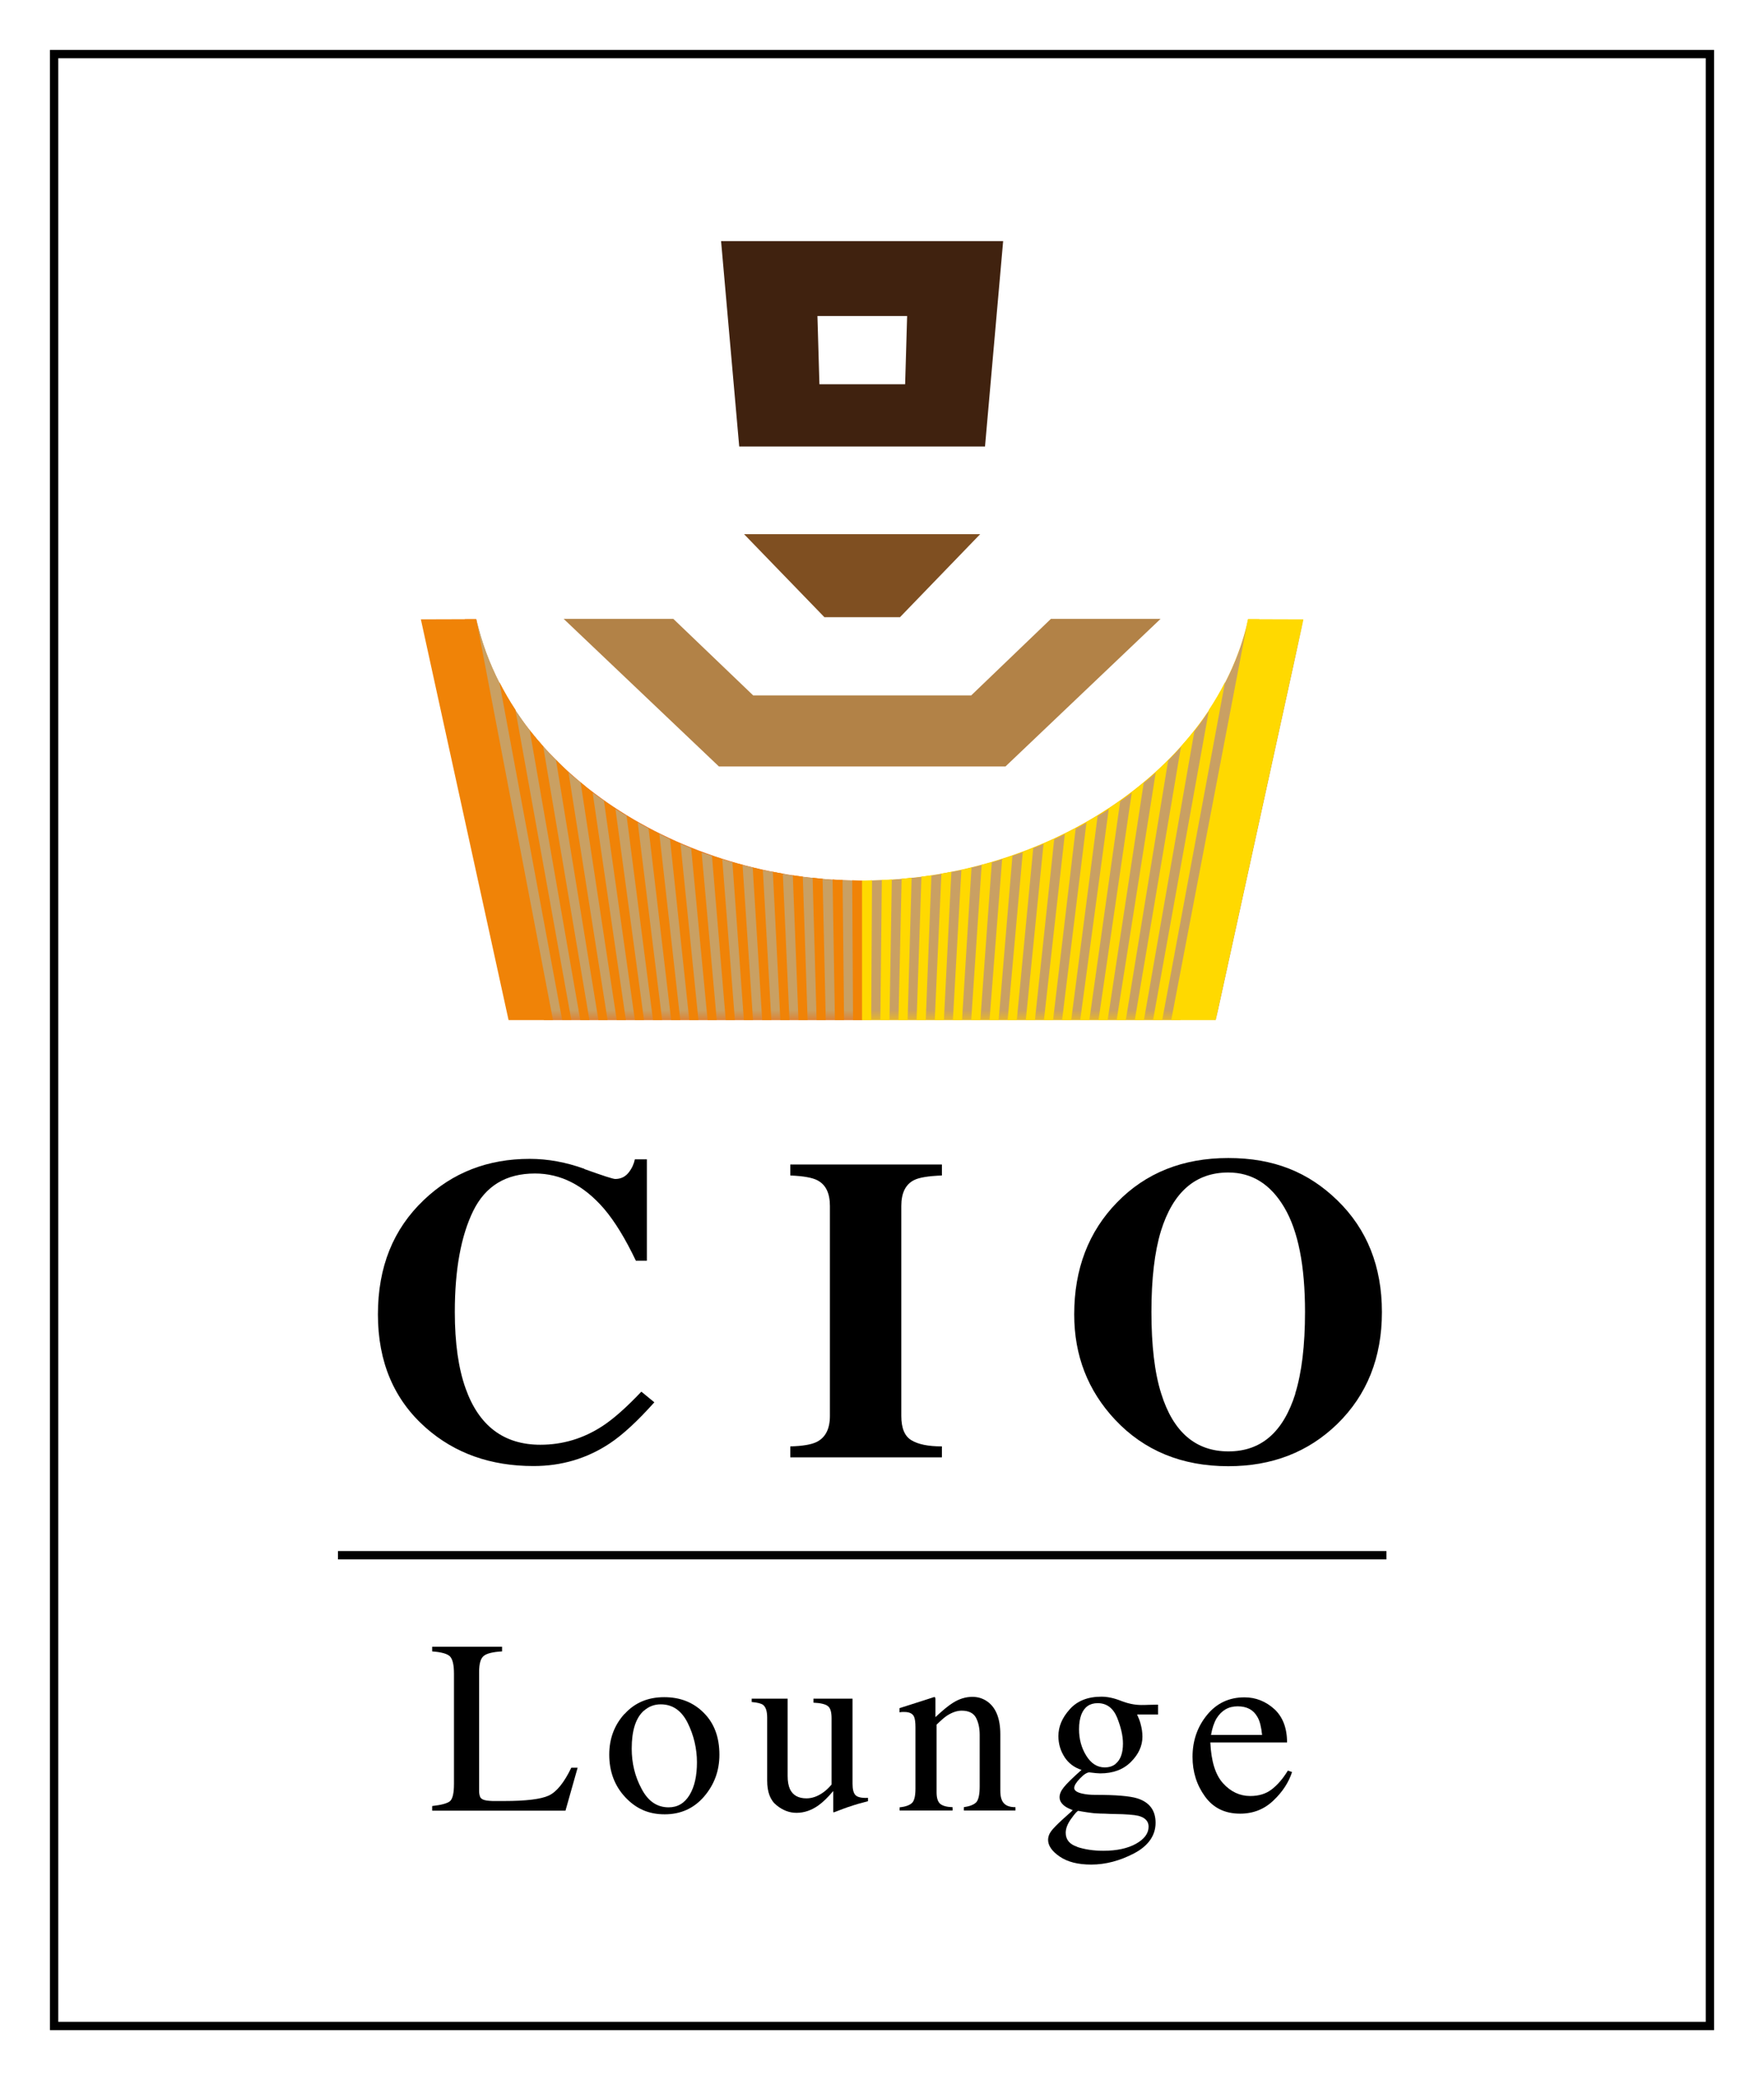
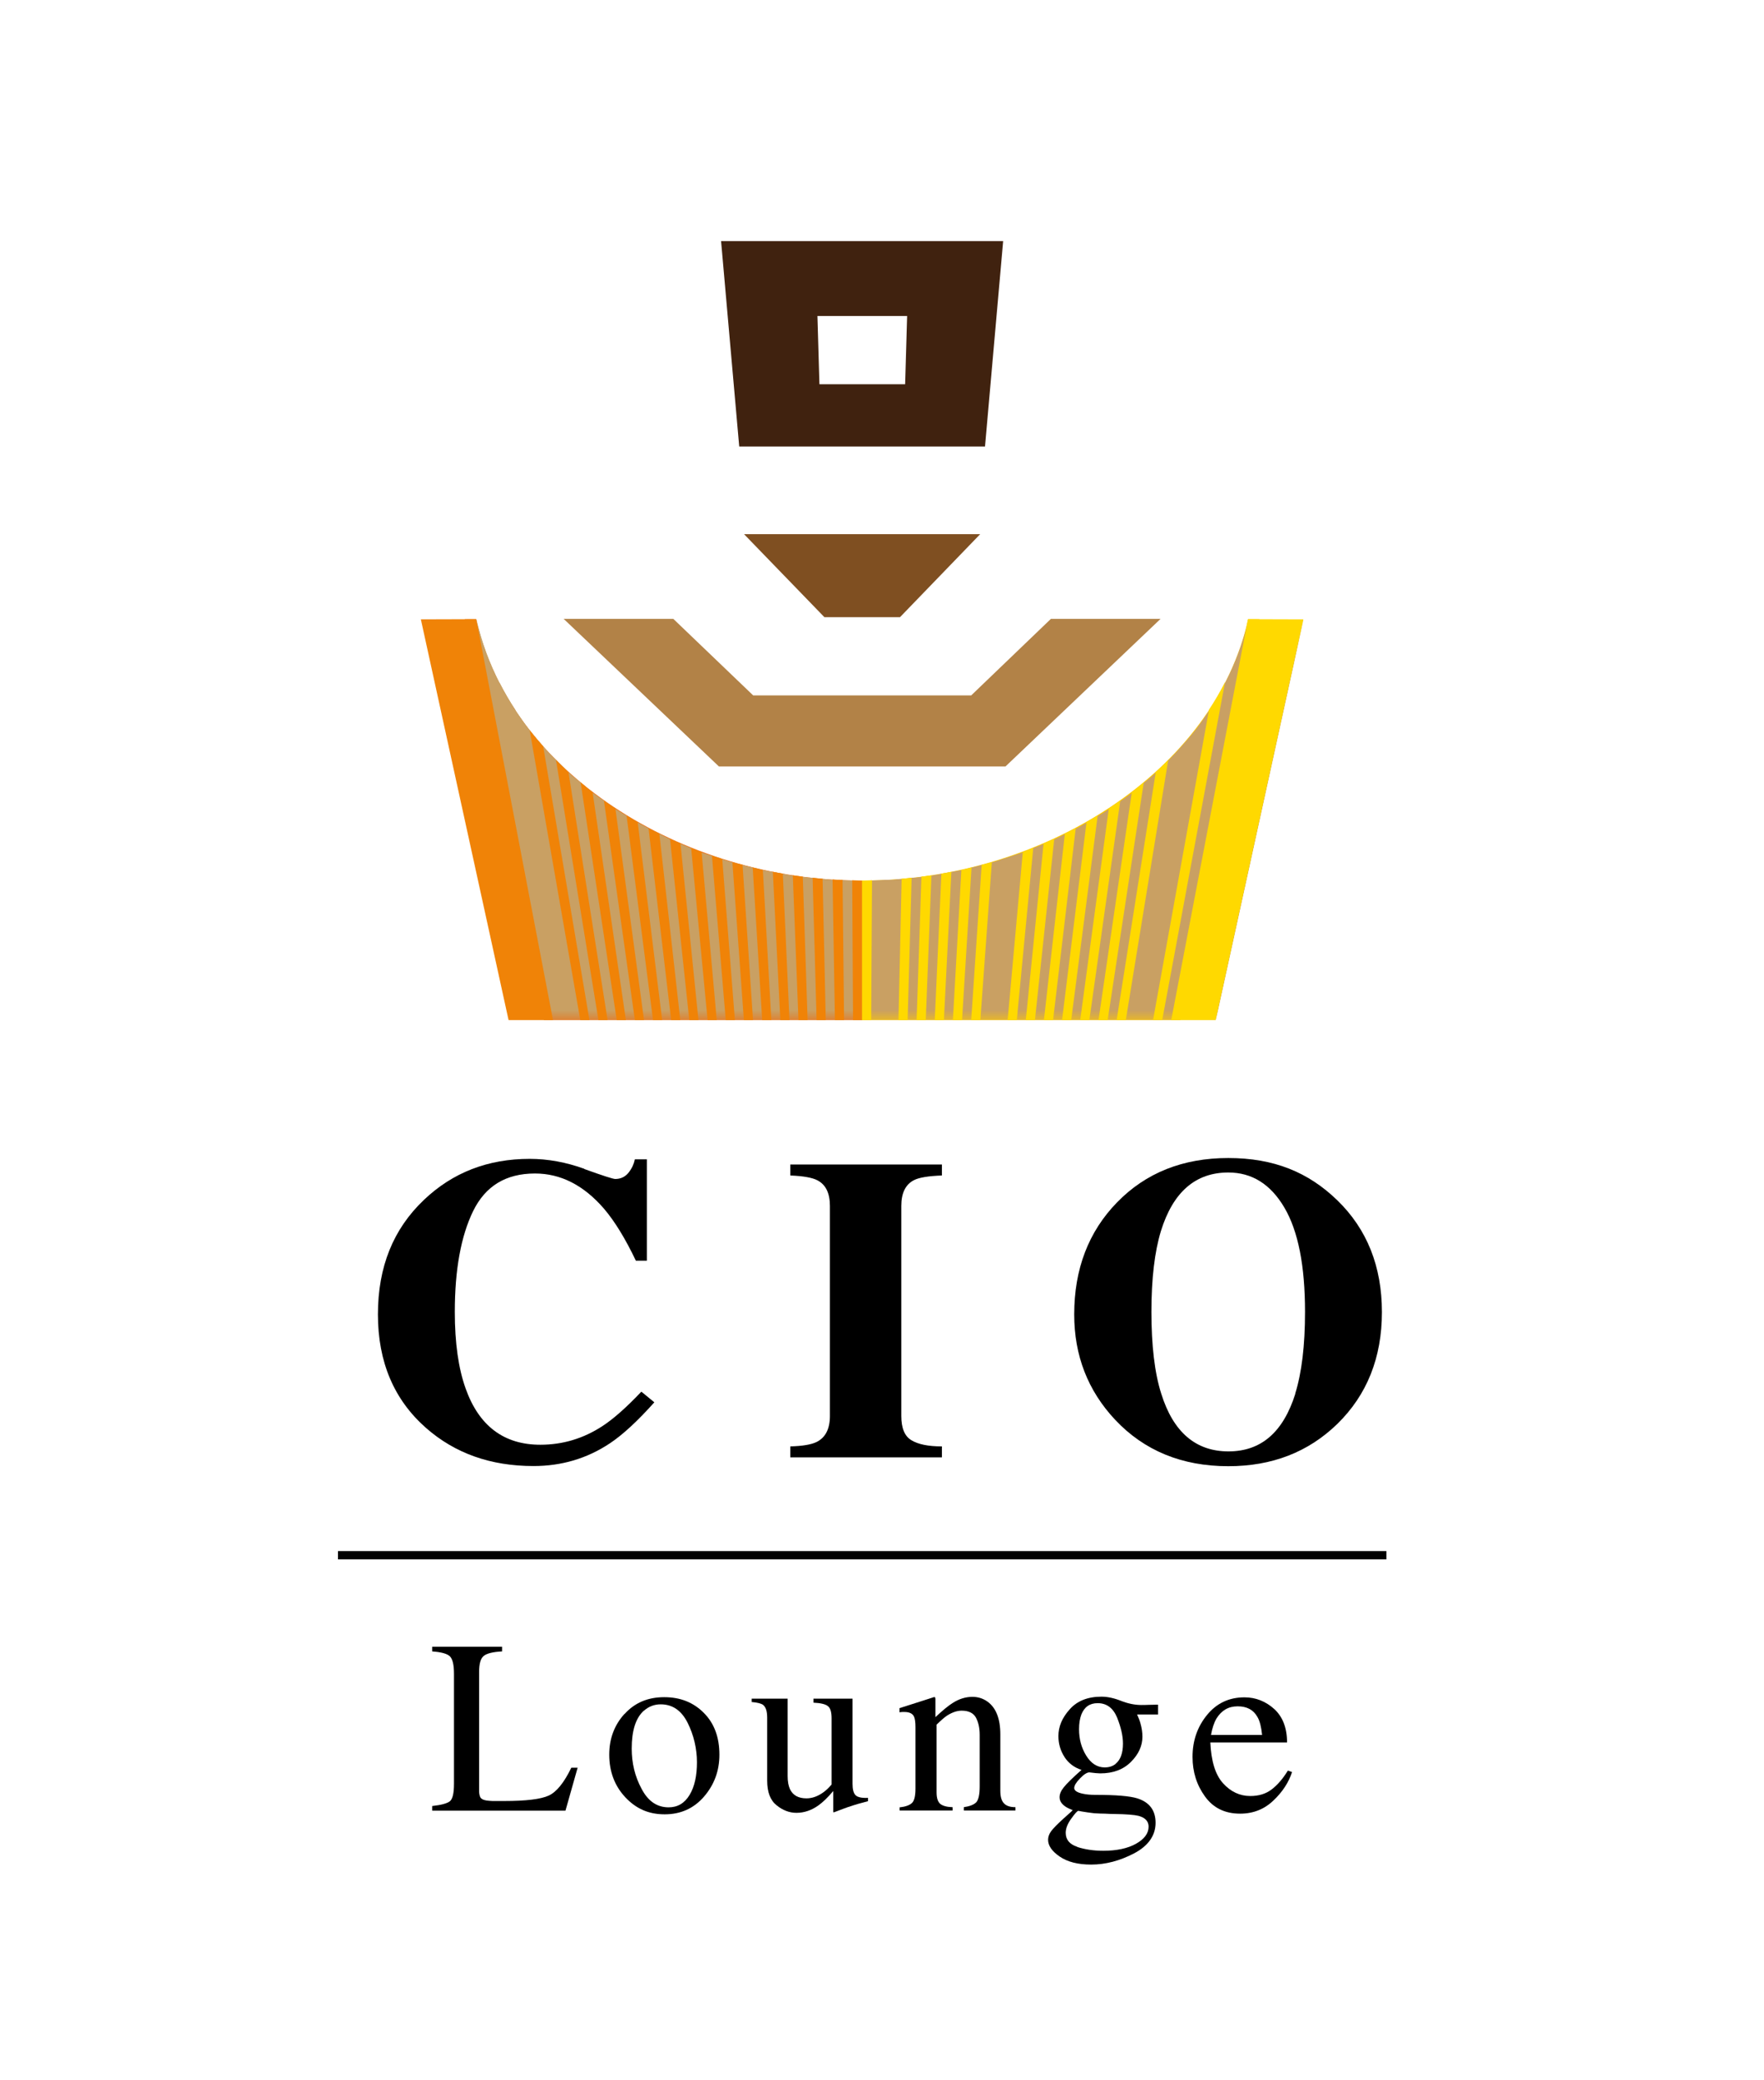
<svg xmlns="http://www.w3.org/2000/svg" viewBox="0 0 106 125">
  <defs>
    <style>.cls-1{fill:none;}.cls-2{fill:url(#linear-gradient);}.cls-3{clip-path:url(#clippath);}.cls-4{mask:url(#mask);}.cls-5{fill:#ed6d0f;}.cls-6{fill:#fff;}.cls-7{fill:#ffd900;}.cls-8{fill:#f08307;}.cls-9{fill:#fcc800;}.cls-10{fill:#7f4f21;}.cls-11{fill:#b28247;}.cls-12{fill:#40220f;}.cls-13{mix-blend-mode:multiply;}.cls-14{clip-path:url(#clippath-1);}.cls-15{fill:url(#linear-gradient-2);}.cls-16{isolation:isolate;}</style>
    <clipPath id="clippath">
      <rect class="cls-1" x="25.29" y="37.21" width="53.03" height="24.09" />
    </clipPath>
    <clipPath id="clippath-1">
      <path class="cls-1" d="M75.01,37.21h0l-.02,.09c-.3,1.31-.77,2.55-1.38,3.74v-.02c-.28,.57-.6,1.11-.95,1.65v.02c-.28,.42-.56,.83-.87,1.23h0c-.25,.31-.53,.63-.81,.94h0c-.25,.29-.51,.56-.77,.83h0c-.25,.24-.49,.49-.75,.73h0c-.23,.22-.48,.42-.72,.62h0c-.24,.19-.46,.4-.71,.59h0c-.22,.18-.46,.33-.69,.5h0c-.23,.16-.45,.32-.69,.48h0c-.22,.15-.45,.29-.67,.42h0c-.22,.13-.44,.26-.66,.39h0c-.22,.13-.43,.25-.66,.37h0c-.21,.11-.43,.21-.65,.32h0c-.22,.11-.43,.22-.64,.32h0c-.21,.09-.42,.18-.64,.27h0c-.21,.09-.42,.18-.63,.26h0c-.21,.08-.41,.18-.63,.25h0c-.2,.08-.42,.14-.62,.21h0c-.2,.07-.41,.14-.62,.2h0c-.21,.07-.41,.14-.62,.2h0c-.2,.06-.41,.1-.61,.15h0c-.2,.06-.4,.11-.61,.16h0c-.2,.05-.4,.11-.61,.15h0c-.2,.04-.4,.07-.6,.11-.2,.04-.4,.07-.6,.11h0c-.2,.04-.4,.08-.6,.11h0c-.2,.03-.4,.05-.6,.08h0c-.2,.03-.4,.04-.6,.06h0c-.2,.02-.4,.04-.59,.06h0c-.2,.02-.4,.03-.6,.05-.2,.01-.4,.01-.59,.02h0c-.2,0-.4,.02-.59,.02-.2,0-.39,.02-.59,.02s-.39-.02-.59-.02c-.2,0-.4-.01-.59-.02h0c-.2,0-.4-.01-.59-.02-.2-.01-.4-.03-.6-.05h0c-.2-.02-.4-.04-.6-.06h0c-.2-.02-.4-.04-.6-.06h0c-.2-.03-.4-.05-.6-.08h0c-.2-.03-.4-.07-.6-.11h0c-.2-.03-.4-.07-.6-.11-.2-.04-.41-.07-.6-.11h0c-.21-.05-.4-.11-.61-.15h0c-.2-.05-.41-.1-.61-.15h0c-.2-.06-.41-.1-.61-.16h0c-.21-.06-.41-.13-.62-.2h0c-.21-.07-.41-.14-.62-.2h0c-.21-.07-.42-.13-.62-.2h0c-.21-.08-.41-.17-.63-.26h0c-.21-.08-.42-.17-.63-.26h0c-.21-.09-.43-.18-.63-.28h0c-.22-.1-.43-.21-.65-.32h0c-.22-.11-.44-.21-.65-.33h0c-.22-.12-.44-.24-.66-.36h0c-.23-.13-.44-.26-.66-.4h0c-.22-.13-.45-.27-.67-.41h0c-.23-.16-.46-.33-.68-.49h0c-.23-.16-.47-.32-.69-.49h0c-.25-.2-.48-.4-.71-.6h0c-.24-.19-.49-.39-.72-.6h0c-.26-.25-.5-.5-.75-.75h0c-.27-.26-.53-.53-.77-.81h0c-.28-.32-.55-.64-.8-.96h0c-.31-.38-.59-.8-.87-1.21v-.02c-.35-.53-.67-1.08-.96-1.65v.02c-.6-1.18-1.07-2.43-1.37-3.74l-.02-.09h-3.33s5.27,24.09,5.27,24.09h42.49l5.27-24.08h-3.32Z" />
    </clipPath>
    <linearGradient id="linear-gradient" x1="6558.74" y1="7652.55" x2="6559.25" y2="7652.55" gradientTransform="translate(-367595.71 -315061.28) rotate(90) scale(48.04 -48.04)" gradientUnits="userSpaceOnUse">
      <stop offset="0" stop-color="#fff" />
      <stop offset=".25" stop-color="#fff" />
      <stop offset="1" stop-color="#000" />
    </linearGradient>
    <mask id="mask" x="25.29" y="37.21" width="53.03" height="24.09" maskUnits="userSpaceOnUse">
      <rect class="cls-2" x="25.29" y="37.21" width="53.03" height="24.09" />
    </mask>
    <linearGradient id="linear-gradient-2" x1="6558.74" y1="7652.55" x2="6559.25" y2="7652.55" gradientTransform="translate(-367595.71 -315061.28) rotate(90) scale(48.04 -48.04)" gradientUnits="userSpaceOnUse">
      <stop offset="0" stop-color="#c9a063" />
      <stop offset=".25" stop-color="#c9a063" />
      <stop offset="1" stop-color="#c9a063" />
    </linearGradient>
  </defs>
  <g class="cls-16">
    <g id="_レイヤー_2">
      <g id="_表示">
        <g>
          <rect class="cls-6" width="106" height="125" />
-           <path d="M3,122V3H103V122H3Zm99.5-.5V3.5H3.5V121.5H102.5Z" />
          <g>
            <g>
              <g>
                <path d="M35.11,70.25c1.11,.4,1.73,.6,1.86,.6,.33,0,.6-.13,.8-.38,.2-.25,.32-.52,.38-.8h.72v6.09h-.66c-.63-1.32-1.27-2.37-1.92-3.13-1.22-1.41-2.6-2.11-4.14-2.11-1.75,0-2.98,.75-3.72,2.26-.73,1.5-1.1,3.52-1.1,6.06,0,1.87,.22,3.4,.65,4.6,.8,2.25,2.3,3.38,4.49,3.38,1.34,0,2.58-.37,3.73-1.12,.66-.43,1.44-1.12,2.34-2.07l.78,.64c-1.02,1.14-1.91,1.96-2.68,2.47-1.37,.91-2.9,1.36-4.58,1.36-2.57,0-4.72-.76-6.46-2.29-1.92-1.69-2.89-3.96-2.89-6.82s.92-5.13,2.76-6.88c1.73-1.65,3.85-2.47,6.36-2.47,1.09,0,2.18,.2,3.29,.6" />
                <path d="M47.49,86.92c.74-.02,1.27-.11,1.59-.27,.53-.27,.79-.79,.79-1.56v-12.62c0-.77-.25-1.28-.75-1.54-.3-.16-.85-.26-1.63-.29v-.66h9.11v.66c-.81,.03-1.37,.12-1.68,.28-.51,.26-.76,.78-.76,1.55v12.62c0,.73,.2,1.22,.61,1.46,.41,.25,1.02,.37,1.83,.37v.66h-9.11v-.66Z" />
                <path d="M80.36,72.13c1.79,1.74,2.68,3.98,2.68,6.72s-.9,4.98-2.68,6.72c-1.75,1.7-3.93,2.54-6.55,2.54-2.78,0-5.05-.93-6.8-2.79-1.64-1.75-2.46-3.86-2.46-6.33,0-2.73,.86-4.97,2.57-6.73,1.73-1.78,3.96-2.67,6.69-2.67s4.81,.85,6.55,2.54m-2.53,11.62c.39-1.25,.59-2.89,.59-4.91,0-2.77-.41-4.86-1.24-6.27-.83-1.41-1.95-2.11-3.37-2.11-1.97,0-3.32,1.17-4.05,3.52-.38,1.25-.57,2.87-.57,4.86s.19,3.66,.59,4.91c.72,2.31,2.07,3.47,4.04,3.47s3.29-1.16,4.02-3.47" />
              </g>
              <g>
                <path d="M25.98,108.53c.55-.06,.9-.16,1.06-.29,.16-.14,.24-.48,.24-1.04v-6.62c0-.53-.08-.87-.24-1.04-.16-.16-.52-.26-1.07-.3v-.28h4.2v.28c-.55,.03-.92,.12-1.1,.27-.19,.15-.28,.47-.28,.97v7.15c0,.16,.03,.29,.08,.39,.06,.09,.18,.15,.37,.18,.11,.01,.23,.03,.35,.03,.12,0,.36,0,.7,0,1.32,0,2.22-.11,2.69-.33,.47-.22,.92-.78,1.35-1.67h.38l-.73,2.58h-8.01v-.28Z" />
                <path d="M37.54,102.99c.61-.67,1.4-1,2.37-1s1.75,.31,2.38,.94c.63,.63,.94,1.47,.94,2.52,0,.96-.31,1.8-.92,2.51-.61,.71-1.4,1.07-2.37,1.07s-1.72-.34-2.36-1.02c-.64-.68-.97-1.54-.97-2.57,0-.96,.31-1.78,.92-2.45m1.16-.19c-.49,.44-.73,1.2-.73,2.28,0,.86,.19,1.67,.59,2.41,.39,.75,.93,1.12,1.63,1.12,.54,0,.96-.25,1.26-.75,.3-.5,.44-1.15,.44-1.96s-.19-1.63-.56-2.37c-.37-.74-.91-1.11-1.62-1.11-.38,0-.72,.13-1,.38" />
                <path d="M47.33,102.08v4.65c0,.33,.05,.59,.14,.79,.18,.37,.51,.55,.99,.55,.33,0,.65-.11,.97-.33,.18-.12,.36-.29,.54-.5v-3.98c0-.37-.07-.62-.22-.73-.14-.12-.44-.19-.87-.21v-.24h2.35v5.12c0,.33,.06,.56,.18,.68,.12,.12,.37,.18,.75,.16v.2c-.27,.07-.46,.13-.59,.16-.13,.04-.34,.1-.63,.2-.13,.04-.4,.15-.83,.31-.02,0-.04-.01-.04-.03,0-.02,0-.05,0-.08v-1.17c-.33,.39-.63,.68-.9,.87-.41,.29-.85,.44-1.31,.44-.42,0-.82-.15-1.19-.45-.38-.3-.57-.79-.57-1.49v-3.78c0-.38-.08-.64-.25-.77-.11-.08-.33-.14-.68-.17v-.2h2.17Z" />
                <path d="M54.08,108.61c.34-.04,.58-.13,.72-.26,.14-.13,.21-.42,.21-.86v-3.69c0-.31-.03-.52-.09-.65-.09-.18-.28-.27-.57-.27-.04,0-.09,0-.13,0-.05,0-.1,.01-.17,.02v-.25c.2-.06,.67-.21,1.41-.45l.68-.22s.05,.01,.06,.04c0,.02,.01,.06,.01,.1v1.07c.45-.42,.79-.7,1.05-.86,.38-.24,.77-.36,1.17-.36,.33,0,.63,.09,.9,.28,.52,.37,.78,1.03,.78,1.97v3.39c0,.35,.07,.6,.21,.75,.14,.16,.37,.24,.7,.24v.2h-3.1v-.2c.35-.05,.6-.15,.74-.29,.14-.15,.21-.47,.21-.96v-3.1c0-.42-.08-.76-.23-1.04-.15-.27-.44-.41-.85-.41-.28,0-.57,.1-.87,.29-.17,.11-.38,.3-.64,.55v4.07c0,.35,.08,.58,.23,.7,.16,.12,.4,.18,.73,.19v.2h-3.18v-.2Z" />
                <path d="M63.97,105.59c-.24-.37-.37-.79-.37-1.26,0-.57,.22-1.1,.68-1.61,.45-.51,1.09-.76,1.91-.76,.35,0,.74,.08,1.17,.25,.43,.17,.84,.25,1.23,.25,.1,0,.26,0,.46-.01,.21,0,.35-.01,.45-.01h.09v.59h-1.26c.09,.2,.16,.38,.2,.53,.08,.28,.12,.55,.12,.8,0,.55-.23,1.06-.69,1.52-.46,.46-1.07,.69-1.85,.69-.12,0-.34-.02-.65-.06-.14,0-.33,.12-.56,.36-.23,.24-.35,.43-.35,.58s.17,.27,.51,.34c.22,.05,.47,.07,.74,.07,1.25,0,2.09,.07,2.54,.21,.73,.23,1.1,.72,1.1,1.47s-.43,1.38-1.28,1.83c-.86,.45-1.72,.68-2.59,.68-.8,0-1.42-.16-1.89-.48-.47-.32-.7-.66-.7-1.01,0-.17,.06-.35,.18-.51,.12-.17,.37-.42,.73-.75l.48-.43,.09-.09c-.22-.09-.39-.17-.5-.26-.19-.15-.29-.32-.29-.52,0-.18,.08-.38,.25-.59,.17-.22,.53-.57,1.07-1.05-.44-.14-.78-.4-1.03-.78m.77,5.41c.46,.15,.98,.23,1.57,.23,.8,0,1.46-.14,1.96-.42,.5-.28,.76-.62,.76-1.03,0-.32-.2-.54-.61-.65-.25-.06-.73-.1-1.44-.11-.18,0-.37-.01-.57-.02-.2,0-.38-.01-.55-.02-.11,0-.28-.03-.52-.06-.24-.04-.41-.06-.53-.09-.06,0-.2,.15-.42,.46-.23,.31-.34,.6-.34,.86,0,.41,.23,.69,.69,.84m2.31-4.99c.29-.23,.44-.64,.44-1.21,0-.46-.12-.98-.35-1.56-.24-.58-.63-.87-1.17-.87-.48,0-.8,.23-.98,.68-.09,.24-.14,.53-.14,.88,0,.59,.14,1.12,.43,1.59,.29,.47,.66,.71,1.11,.71,.27,0,.49-.07,.67-.22" />
                <path d="M76.57,102.7c.51,.47,.77,1.14,.77,2.01h-4.61c.05,1.12,.3,1.94,.76,2.45,.46,.51,1.01,.77,1.64,.77,.51,0,.94-.13,1.29-.4,.35-.27,.67-.64,.97-1.13l.25,.09c-.2,.62-.57,1.19-1.12,1.71-.54,.52-1.21,.79-2,.79-.91,0-1.61-.34-2.11-1.03-.5-.69-.75-1.48-.75-2.38,0-.97,.29-1.81,.87-2.52,.58-.71,1.33-1.06,2.25-1.06,.68,0,1.28,.24,1.8,.71m-3.48,.56c-.15,.26-.26,.59-.33,.99h3.07c-.05-.48-.14-.85-.28-1.08-.24-.43-.63-.64-1.19-.64s-.97,.25-1.27,.73" />
              </g>
              <rect x="20.31" y="93.21" width="63" height=".5" />
            </g>
            <g>
              <polygon class="cls-11" points="60.42 46.06 43.2 46.06 33.87 37.19 40.46 37.19 45.26 41.79 58.36 41.79 63.15 37.19 69.74 37.19 60.42 46.06" />
              <polygon class="cls-10" points="54.17 32.1 49.45 32.1 44.71 32.1 49.54 37.09 54.08 37.09 58.9 32.1 54.17 32.1" />
              <path class="cls-12" d="M60.29,14.49h-16.96l1.09,12.34h0s14.77,0,14.77,0h0s0,0,0,0l1.09-12.34Zm-5.78,4.5l-.12,4.1h-5.15l-.12-4.1h5.39Z" />
              <path class="cls-5" d="M28.61,37.21h-.68s4.75,24.09,4.75,24.09h19.13v-8.38c-10.94,0-21.18-6.6-23.2-15.7" />
              <path class="cls-9" d="M75,37.21h.68s-4.75,24.09-4.75,24.09h-19.13v-8.38c10.94,0,21.18-6.6,23.2-15.7" />
              <g class="cls-13">
                <g class="cls-3">
                  <g class="cls-14">
                    <g class="cls-4">
                      <rect class="cls-15" x="25.29" y="37.21" width="53.03" height="24.09" />
                    </g>
                  </g>
                </g>
              </g>
              <polygon class="cls-8" points="25.29 37.22 30.56 61.3 33.23 61.3 28.62 37.21 25.29 37.22" />
-               <path class="cls-8" d="M30.01,41.01l3.77,20.28h.55l-3.36-18.64c-.35-.53-.67-1.08-.96-1.65" />
              <path class="cls-8" d="M31.83,43.89l3.04,17.41h.55l-2.78-16.45c-.28-.31-.55-.63-.8-.95" />
              <path class="cls-8" d="M33.41,45.67l2.55,15.63h.55l-2.35-14.89c-.26-.24-.5-.49-.75-.74" />
              <path class="cls-8" d="M34.89,47.02l2.17,14.28h.55l-2-13.68c-.25-.19-.48-.4-.71-.6" />
              <path class="cls-8" d="M36.29,48.11l1.86,13.19h.55l-1.72-12.71c-.23-.15-.46-.32-.69-.48" />
              <path class="cls-8" d="M37.65,49.01l1.59,12.29h.55l-1.47-11.89c-.23-.13-.44-.26-.66-.4" />
              <path class="cls-8" d="M38.97,49.78l1.36,11.52h.55l-1.26-11.2c-.22-.11-.44-.21-.65-.32" />
              <path class="cls-8" d="M40.26,50.42l1.16,10.88h.55l-1.08-10.61c-.21-.09-.43-.18-.63-.28" />
              <path class="cls-8" d="M41.53,50.95l.99,10.35h.55l-.91-10.09c-.22-.08-.42-.17-.63-.26" />
              <path class="cls-8" d="M42.78,51.41l.83,9.89h.55l-.76-9.68c-.21-.06-.41-.13-.62-.2" />
              <path class="cls-8" d="M44.01,51.82l.69,9.48h.55l-.63-9.33c-.2-.05-.41-.1-.61-.15" />
              <path class="cls-8" d="M45.23,52.13l.57,9.17h.55l-.51-9.02c-.21-.04-.4-.1-.61-.15" />
              <path class="cls-8" d="M46.44,52.39l.45,8.91h.55l-.4-8.8c-.2-.03-.4-.07-.6-.11" />
              <path class="cls-8" d="M47.64,52.6l.34,8.7h.55l-.29-8.62c-.2-.02-.4-.05-.6-.08" />
              <path class="cls-8" d="M48.83,52.74l.24,8.56h.55l-.19-8.49c-.2-.02-.4-.04-.6-.06" />
              <path class="cls-8" d="M50.03,52.85l.14,8.45h.55l-.09-8.43c-.2,0-.4,0-.59-.02" />
              <path class="cls-8" d="M51.21,52.89l.05,8.41h.55v-8.38c-.2,0-.39-.02-.59-.02" />
              <polygon class="cls-7" points="78.32 37.22 73.05 61.3 70.38 61.3 74.99 37.21 78.32 37.22" />
              <path class="cls-7" d="M73.61,41.01l-3.77,20.28h-.55l3.36-18.64c.35-.53,.67-1.08,.96-1.65" />
-               <path class="cls-7" d="M71.78,43.89l-3.04,17.41h-.55l2.78-16.45c.28-.31,.55-.63,.8-.95" />
              <path class="cls-7" d="M70.2,45.67l-2.55,15.63h-.55l2.35-14.89c.26-.24,.5-.49,.75-.74" />
              <path class="cls-7" d="M68.73,47.02l-2.17,14.28h-.55l2-13.68c.25-.19,.48-.4,.71-.6" />
              <path class="cls-7" d="M67.32,48.11l-1.86,13.19h-.55l1.72-12.71c.23-.15,.46-.32,.69-.48" />
              <path class="cls-7" d="M65.96,49.01l-1.59,12.29h-.55l1.47-11.89c.22-.13,.44-.26,.66-.4" />
              <path class="cls-7" d="M64.64,49.78l-1.36,11.52h-.55l1.26-11.2c.22-.11,.44-.21,.65-.32" />
              <path class="cls-7" d="M63.35,50.42l-1.16,10.88h-.55l1.07-10.61c.21-.09,.43-.18,.64-.28" />
              <path class="cls-7" d="M62.09,50.95l-.99,10.35h-.55l.91-10.09c.22-.08,.42-.17,.63-.26" />
-               <path class="cls-7" d="M60.84,51.41l-.83,9.89h-.55l.76-9.68c.21-.06,.42-.13,.62-.2" />
              <path class="cls-7" d="M59.6,51.82l-.69,9.48h-.55l.63-9.33c.2-.05,.41-.1,.61-.15" />
              <path class="cls-7" d="M58.38,52.13l-.57,9.17h-.55l.51-9.02c.21-.04,.4-.1,.61-.15" />
              <path class="cls-7" d="M57.17,52.39l-.45,8.91h-.55l.4-8.8c.2-.03,.4-.07,.6-.11" />
              <path class="cls-7" d="M55.97,52.6l-.34,8.7h-.55l.29-8.62c.2-.02,.4-.05,.6-.08" />
              <path class="cls-7" d="M54.78,52.74l-.24,8.56h-.55l.19-8.49c.2-.02,.4-.04,.6-.06" />
-               <path class="cls-7" d="M53.59,52.85l-.14,8.45h-.55l.09-8.43c.2,0,.4,0,.59-.02" />
              <path class="cls-7" d="M52.4,52.89l-.05,8.41h-.55v-8.38c.2,0,.39-.02,.59-.02" />
            </g>
          </g>
        </g>
      </g>
    </g>
  </g>
</svg>